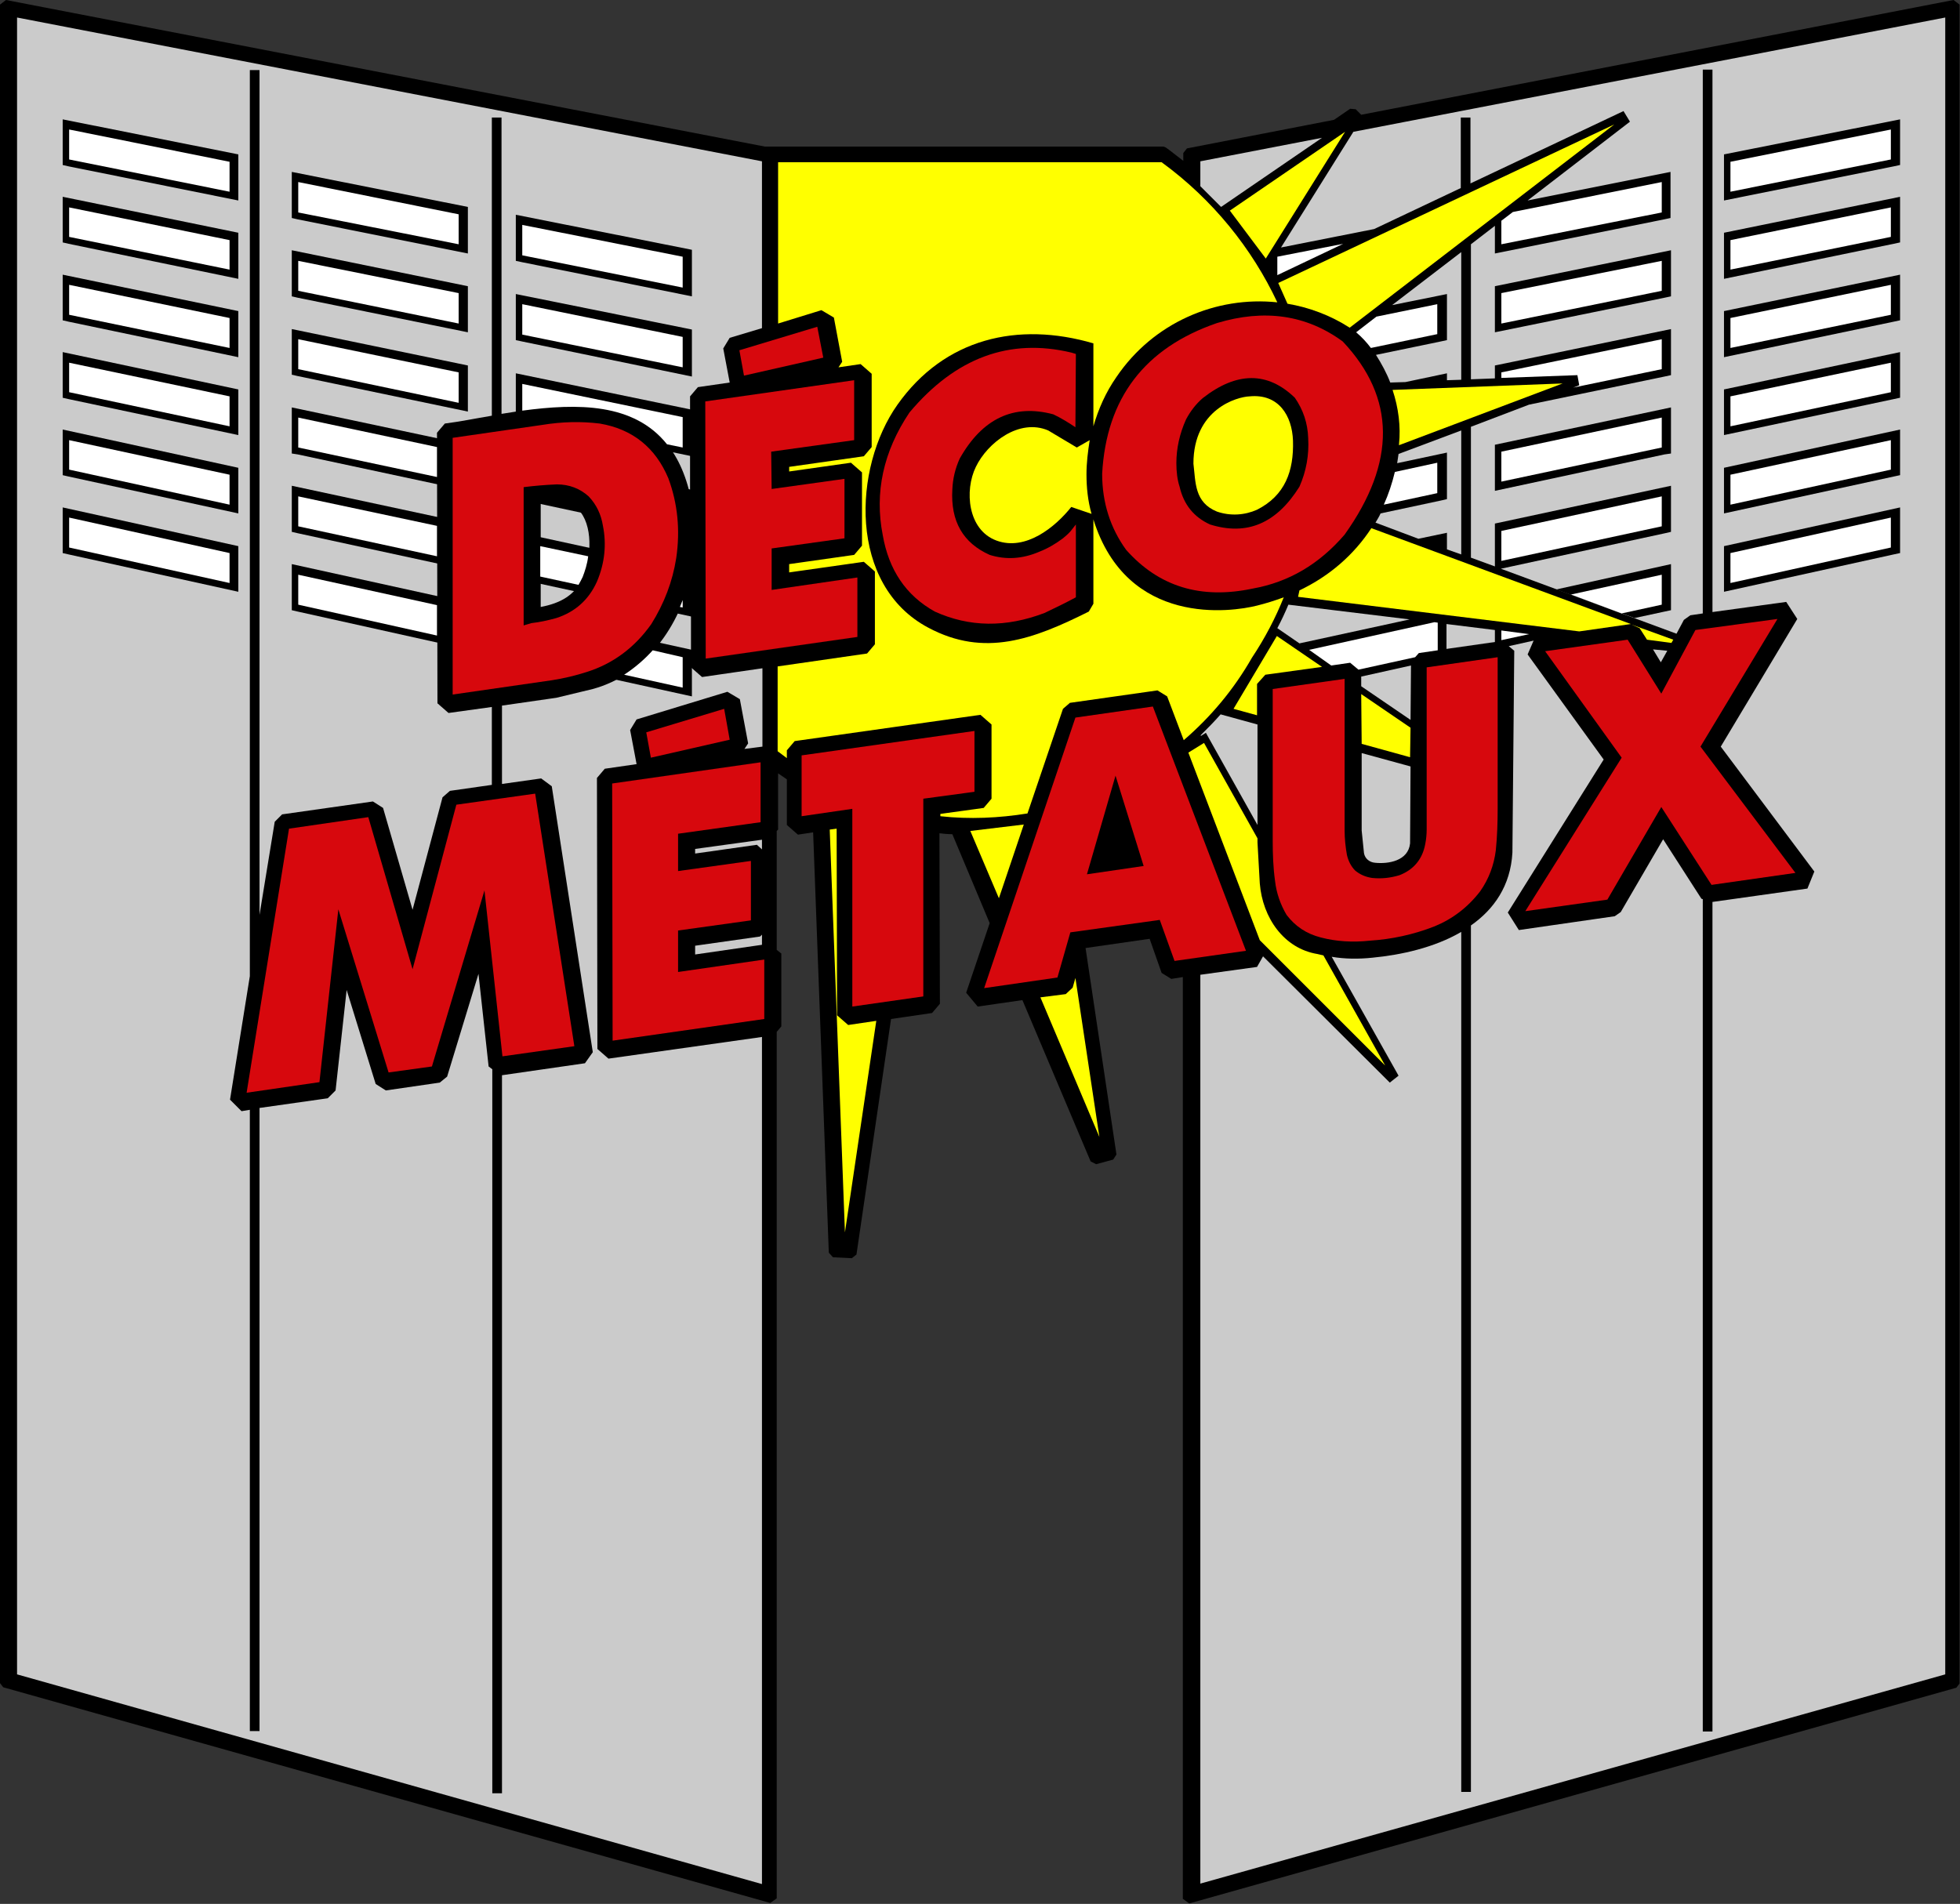
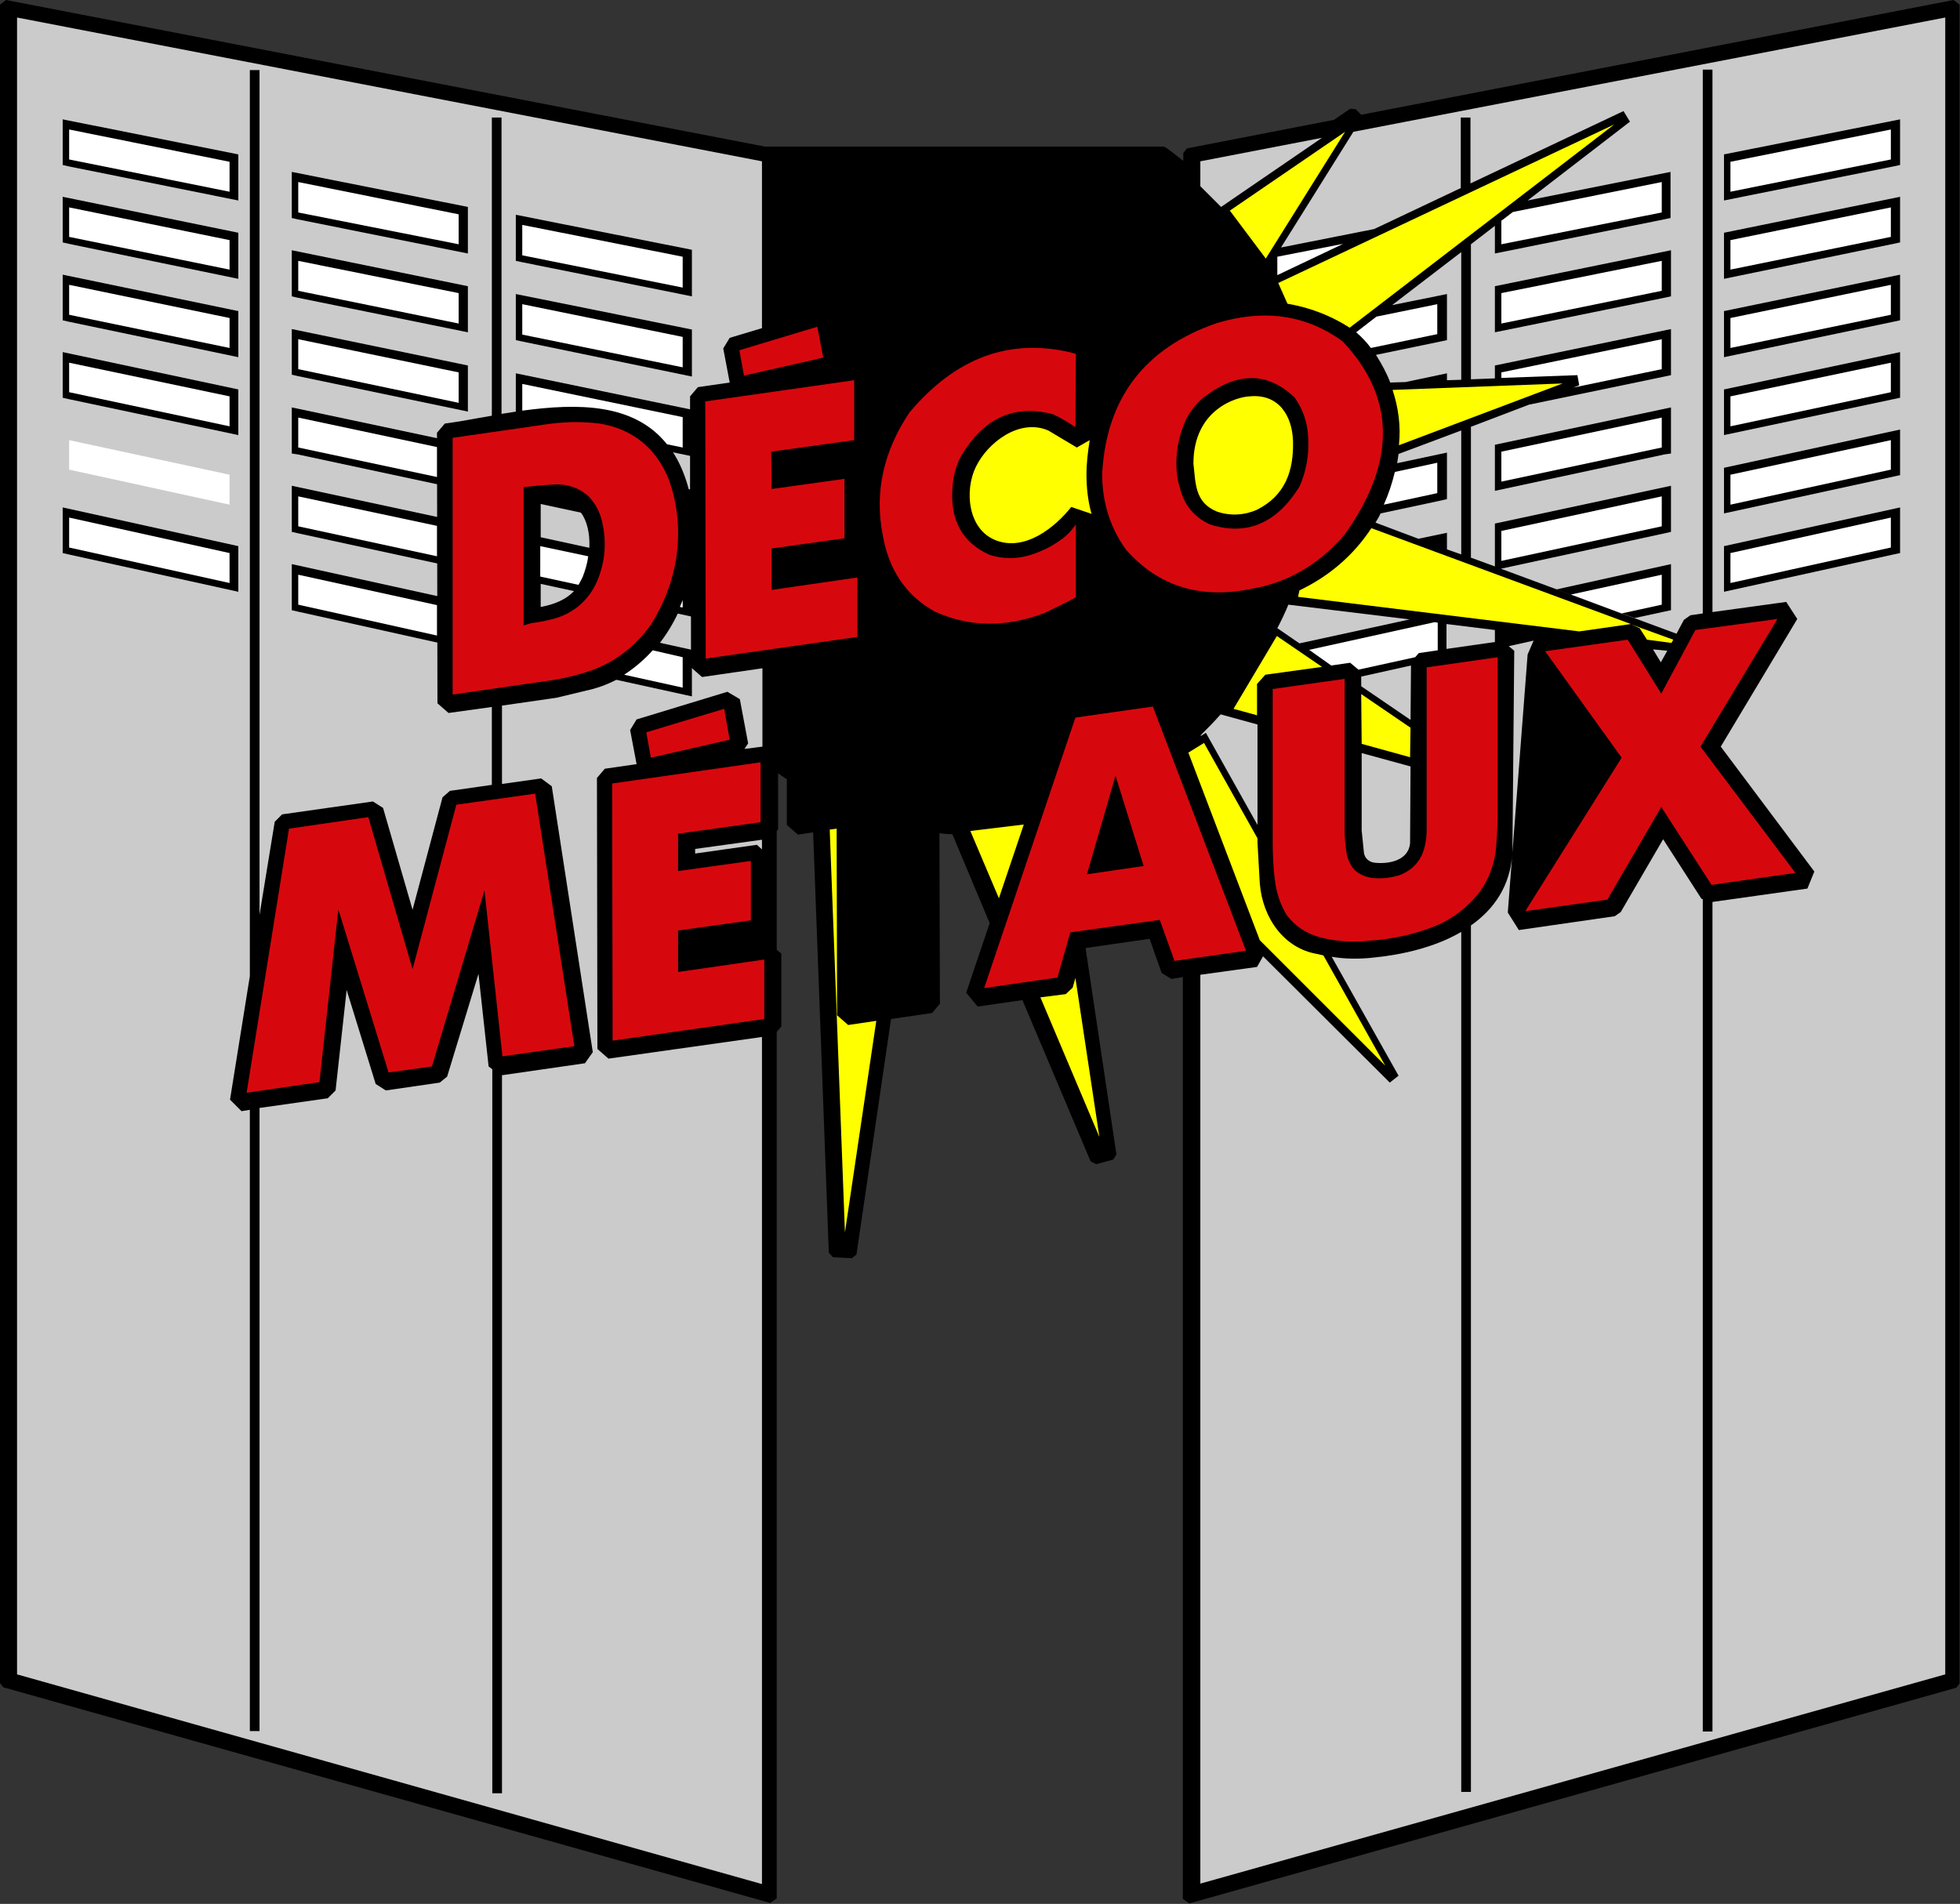
<svg xmlns="http://www.w3.org/2000/svg" version="1.1" id="Calque_1" x="0px" y="0px" viewBox="0 0 425.2 413.1" style="enable-background:new 0 0 425.2 413.1;" xml:space="preserve">
  <rect x="0" y="0" width="425.2" height="413.1" fill="#333333" stroke="none" />
  <style type="text/css"> .st0{fill-rule:evenodd;clip-rule:evenodd;fill:#FFFFFF;stroke:#FFFFFF;stroke-width:8.504;stroke-miterlimit:10;} .st1{fill-rule:evenodd;clip-rule:evenodd;fill:#CBCBCB;} .st2{fill-rule:evenodd;clip-rule:evenodd;fill:#FFFFFF;} .st3{fill-rule:evenodd;clip-rule:evenodd;} .st4{fill-rule:evenodd;clip-rule:evenodd;fill:#D7080D;} .st5{fill-rule:evenodd;clip-rule:evenodd;fill:#FFFF00;} </style>
  <path class="st3" d="M235.5,205.7l13.9-2l2.6,7.4l2.1,1.3l2.5-0.4v200l1.4,1l166.4-46.8l0.7-0.9V1l-1.3-1L295.3,24.9l-1.2-1.2 l-1.2-0.1l-3.5,2.4l-31.9,6.2l-0.8,1v1.7c-1-0.8-2.1-1.6-3.1-2.4l-0.7-0.5l-0.5-0.2h-86.5l0,0L1.3,0L0,1v364.2l0.7,0.9l166.4,46.8 l1.4-1V223.9l1-1.2l0-15.8l-1-0.8v-25.8l0.3-0.3l0-12.2c0.6,0.4,1.3,0.9,1.9,1.3l0,9.9l2.4,2.1l3.3-0.5l3.4,91.2l0.9,1l4.1,0.2 l1-0.8l7.5-51.1l8.9-1.3l1.7-2l-0.1-37c0.9,0.1,1.8,0.2,2.8,0.2l8.1,19.3l-5.1,15.1l2.5,3l9.7-1.4l14.8,35l1.2,0.6l3.7-1l0.7-1.1 L235.5,205.7z" />
  <path class="st1" d="M303.4,98.5c-0.1,0.7-0.2,1.3-0.3,2l10.8-2.3v10.1l-1.3,0.3l-13.1,2.8c-0.3,0.7-0.7,1.3-1.1,2l9.3,3.5l6.2-1.3 v3.6l3.1,1.1V93.4L303.4,98.5z" />
  <path class="st1" d="M298.5,77c1.2,1.9,2.3,3.9,3.1,6l3.3-0.1l9-1.9v1.5l3.1-0.1V54.7l-15,11.5l11.9-2.4v10l-1.4,0.3L298.5,77z" />
-   <path class="st1" d="M319.1,200.8v188h-2.1V202.2c-5.8,3.4-13,5-19.3,5.6c-2.9,0.3-5.9,0.3-8.8-0.2l14.5,25.8l-1.9,1.5L274,207.5 l-1.3,2.3l-12.3,1.7v197.2L422,363.3V3.8L293.6,28.6l-15.7,25.1l20.2-4l18.8-8.9V25.5h2.1v14.3l33.2-15.7l1.4,2.3l-22.2,17.1l31-6.2 v10l-1.4,0.3L324.3,55V49l-5.2,4v29.3l5.2-0.2v-2.8l38.2-7.9v10l-1.4,0.3l-29.4,6.1l-12.6,4.8V121l5.2,1.9v-9.3l38.2-8.2v10 l-1.3,0.3l-35.6,7.7l38.1,14.1l1.6-3l1.4-1l2.7-0.4v-118h2.1v117.7l16-2.2l2.4,3.7L373.3,162l20.3,27.1l-1.5,3.7l-20.6,2.9v180h-2.1 V195.1l-0.3-0.1l-8.3-12.9l-9.2,15.8l-1.3,0.9l-20.8,3l-2.4-3.8l20.8-33.2L331.4,142l1.3-3l-5.4,1.2l1.2,1l-0.4,43.8 C327.7,192.2,324.1,197.3,319.1,200.8z" />
+   <path class="st1" d="M319.1,200.8v188h-2.1V202.2c-5.8,3.4-13,5-19.3,5.6c-2.9,0.3-5.9,0.3-8.8-0.2l14.5,25.8l-1.9,1.5L274,207.5 l-1.3,2.3l-12.3,1.7v197.2L422,363.3V3.8L293.6,28.6l-15.7,25.1l20.2-4l18.8-8.9V25.5h2.1v14.3l33.2-15.7l1.4,2.3l-22.2,17.1l31-6.2 v10l-1.4,0.3L324.3,55V49l-5.2,4v29.3l5.2-0.2v-2.8l38.2-7.9v10l-1.4,0.3l-29.4,6.1l-12.6,4.8V121l5.2,1.9v-9.3l38.2-8.2v10 l-1.3,0.3l-35.6,7.7l38.1,14.1l1.6-3l1.4-1l2.7-0.4v-118h2.1v117.7l16-2.2l2.4,3.7L373.3,162l20.3,27.1l-1.5,3.7l-20.6,2.9v180h-2.1 V195.1l-0.3-0.1l-8.3-12.9l-9.2,15.8l-1.3,0.9l-20.8,3l-2.4-3.8L331.4,142l1.3-3l-5.4,1.2l1.2,1l-0.4,43.8 C327.7,192.2,324.1,197.3,319.1,200.8z" />
  <path class="st1" d="M106.7,170.3v-16.9l-9.4,1.3l-2.4-2.1l-0.1-58.7l1.7-2c3.2-0.4,6.6-1.1,10.2-1.7V25.5h2.1v64.3 c16.9-2.8,35.9-4.1,40.9,17.5l0-21.3l1.7-2l6.9-1l-1.4-7.4l1.4-2.3l7-2.1V35L3.7,3.8v359.5l161.6,45.5V225l-33.3,4.7l-2.4-2.1 l-0.1-58.8l1.7-2l6.9-1l-1.4-7.4l1.4-2.3l19.7-6l2.7,1.6l1.8,9.6l-0.8,1.2l3.9-0.5V145l-13.1,1.9l-2.4-2.1l0-20.1 c-2.4,11.1-9.7,21.6-21.3,24.8l-7.9,1.9l-11.8,1.7v17l8.5-1.2l2.3,1.7l8.9,57.7l-1.7,2.4l-18,2.6v155.8h-2.1V232l-0.8-0.6l-2.2-20.1 L97,233.6l-1.6,1.3l-11.7,1.7l-2.2-1.4l-6.3-20.4l-2.4,21.8l-1.7,1.7l-14.8,2.1v135.2h-2.1V240.8l-1.8,0.3l-2.5-2.5l4.3-26.8V15.2 h2.1v183.3l3.3-20.2l1.6-1.6l19.7-2.8l2.2,1.4l6.4,22.1L96,173l1.6-1.4L106.7,170.3z" />
  <polygon class="st1" points="358.6,140.9 360.3,143.7 361.7,141.2 " />
  <path class="st1" d="M272.8,179l0-21.8l-8-2.2c-1.4,1.6-2.8,3-4.3,4.5v0.2l1.1-0.7L272.8,179z" />
  <polygon class="st1" points="295.3,146.8 295.3,148.9 306,156.2 306.1,144.4 " />
  <path class="st1" d="M295.4,163.4l0,16.8l0.5,4.9c0.2,1.2,1.2,2,2.4,2.1c2.9,0.3,7.2-0.4,7.6-4.2l0.1-16.7L295.4,163.4z" />
  <polygon class="st1" points="313.8,140.8 324.3,139.3 324.3,136.7 313.8,135.4 " />
  <path class="st1" d="M117.3,131.7c4.2-0.8,7.5-2.5,9.2-6.5c1.8-4.3,2.2-11.4-1.1-14.7c-1.2-1-2.7-1.6-4.2-1.6l-3.9,0.3L117.3,131.7z " />
  <polygon class="st1" points="165.3,182.2 150.8,184.2 150.8,185.2 164.2,183.3 165.3,184.3 " />
-   <polygon class="st1" points="165.3,202.8 164.9,203.2 150.8,205.2 150.8,207.1 165.3,205 " />
  <polygon class="st3" points="361.1,98.6 362.5,98.4 362.5,88.4 324.3,96.5 324.3,106.5 " />
  <path class="st3" d="M284.7,131.8l-5.2-0.6c-0.3,0.7-0.6,1.3-0.9,2L284.7,131.8z" />
  <polygon class="st3" points="337.6,127.9 354.6,134.1 361.1,132.7 362.5,132.4 362.5,122.4 " />
  <polygon class="st2" points="277.1,59.7 291.4,52.9 277.1,55.7 " />
  <polygon class="st2" points="328.2,46 325.7,47.9 325.7,53 360.5,46.1 360.5,39.5 " />
  <polygon class="st2" points="325.7,82 342.2,81.4 342.6,83.6 341.3,84.1 360.5,80.1 360.5,73.6 325.7,80.8 " />
  <polygon class="st2" points="360.5,97.1 360.5,90.6 325.7,98 325.7,104.5 " />
  <polygon class="st2" points="360.5,114.2 360.5,107.7 325.7,115.2 325.7,121.7 " />
  <polygon class="st2" points="340.8,129 351.8,133.1 360.5,131.2 360.5,124.7 " />
-   <polygon class="st2" points="331.7,137.6 325.7,136.8 325.7,138.9 " />
  <polygon class="st3" points="410.8,36.1 374,43.5 374,33.5 412.2,25.9 412.2,35.8 " />
  <polygon class="st3" points="361.1,64.6 324.3,72.1 324.3,62.1 362.5,54.3 362.5,64.3 " />
  <polygon class="st3" points="410.8,52.9 374,60.5 374,50.5 412.2,42.7 412.2,52.6 " />
  <polygon class="st3" points="410.8,69.8 374,77.5 374,67.5 412.2,59.6 412.2,69.5 " />
  <polygon class="st3" points="410.8,86.6 374,94.4 374,84.5 412.2,76.4 412.2,86.3 " />
  <polygon class="st3" points="410.8,103.4 374,111.4 374,101.5 412.2,93.2 412.2,103.1 " />
  <polygon class="st3" points="410.8,120.3 374,128.4 374,118.5 412.2,110.1 412.2,120 " />
  <polygon class="st2" points="410.2,34.6 375.4,41.6 375.4,35.1 410.2,28.1 " />
  <polygon class="st2" points="360.5,63.1 325.7,70.2 325.7,63.6 360.5,56.6 " />
  <polygon class="st2" points="410.2,51.4 375.4,58.5 375.4,52.1 410.2,45 " />
  <polygon class="st2" points="410.2,68.3 375.4,75.5 375.4,69 410.2,61.8 " />
  <polygon class="st2" points="410.2,85.1 375.4,92.5 375.4,86 410.2,78.7 " />
  <polygon class="st2" points="410.2,101.9 375.4,109.5 375.4,103 410.2,95.5 " />
  <polygon class="st2" points="410.2,118.8 375.4,126.5 375.4,120 410.2,112.3 " />
  <polygon class="st3" points="64.6,47.6 63.3,47.3 63.3,37.3 101.5,44.9 101.5,55 " />
  <polygon class="st3" points="113.3,56.9 111.9,56.6 111.9,46.6 150.1,54.2 150.1,64.3 " />
  <polygon class="st3" points="14.9,36.1 13.6,35.8 13.6,25.9 51.7,33.5 51.7,43.5 " />
  <polygon class="st3" points="113.3,74.1 111.9,73.8 111.9,63.8 150.1,71.5 150.1,81.7 " />
  <polygon class="st3" points="64.6,64.6 63.3,64.3 63.3,54.3 101.5,62.1 101.5,72.1 " />
  <polygon class="st3" points="14.9,52.9 13.6,52.6 13.6,42.7 51.7,50.5 51.7,60.5 " />
  <polygon class="st3" points="113.3,91.3 111.9,91 111.9,81 150.1,88.9 150.1,99 " />
  <polygon class="st3" points="64.6,81.6 63.3,81.3 63.3,71.4 101.5,79.3 101.5,89.3 " />
  <polygon class="st3" points="14.9,69.8 13.6,69.5 13.6,59.6 51.7,67.5 51.7,77.5 " />
  <polygon class="st3" points="113.3,108.5 111.9,108.3 111.9,98.2 150.1,106.3 150.1,116.4 " />
  <polygon class="st3" points="64.6,98.6 63.3,98.4 63.3,88.4 101.5,96.5 101.5,106.5 " />
  <polygon class="st3" points="14.9,86.6 13.6,86.3 13.6,76.4 51.7,84.5 51.7,94.4 " />
  <polygon class="st3" points="113.2,125.8 111.9,125.5 111.9,115.4 150.1,123.7 150.1,133.8 " />
  <polygon class="st3" points="64.6,115.7 63.3,115.4 63.3,105.4 101.5,113.6 101.5,123.7 " />
-   <polygon class="st3" points="14.9,103.4 13.6,103.1 13.6,93.2 51.7,101.5 51.7,111.4 " />
  <polygon class="st3" points="113.2,143 111.9,142.7 111.9,132.6 150.1,141 150.1,151.1 " />
  <polygon class="st3" points="64.6,132.7 63.3,132.4 63.3,122.4 101.5,130.8 101.5,140.9 " />
  <polygon class="st3" points="14.9,120.3 13.6,120 13.6,110.1 51.7,118.5 51.7,128.4 " />
  <polygon class="st2" points="113.3,55.4 113.3,48.8 148.1,55.7 148.1,62.4 " />
  <polygon class="st2" points="64.7,46.1 64.7,39.5 99.5,46.5 99.5,53 " />
  <polygon class="st2" points="15,34.6 15,28.1 49.8,35.1 49.8,41.6 " />
  <polygon class="st2" points="113.3,72.6 113.3,66 148.1,73.1 148.1,79.7 " />
  <polygon class="st2" points="64.7,63.1 64.7,56.6 99.5,63.6 99.5,70.2 " />
  <polygon class="st2" points="15,51.4 15,45 49.8,52.1 49.8,58.5 " />
  <polygon class="st2" points="15,68.3 15,61.8 49.8,69 49.8,75.5 " />
  <polygon class="st2" points="15,85.1 15,78.7 49.8,86 49.8,92.5 " />
  <polygon class="st2" points="15,101.9 15,95.5 49.8,103 49.8,109.5 " />
  <polygon class="st2" points="15,118.8 15,112.3 49.8,120 49.8,126.5 " />
  <path class="st1" d="M260.4,40.4c1.5,1.5,3,3,4.5,4.5l21.9-15L260.4,35V40.4z" />
  <path class="st1" d="M305.8,134.4l-26.3-3.2c-0.7,1.7-1.5,3.4-2.4,5.1l4.8,3.3L305.8,134.4z" />
  <polygon class="st4" points="53.5,237.1 69.3,234.8 73.4,197.3 84.3,232.7 93.7,231.4 105.1,193.2 109,229.2 124.6,227 116.1,172.2 99,174.6 89.5,210.3 79.9,177.3 62.7,179.8 " />
  <polygon class="st4" points="140.2,158.9 141.2,164.4 158.3,160.5 157.1,153.8 " />
  <polygon class="st4" points="132.9,225.8 165.8,221.1 165.8,208.2 147.1,210.9 147.1,201.9 162.9,199.7 162.9,186.8 147.1,189 147.1,180.9 165,178.4 165,165.4 132.8,170 " />
-   <polygon class="st4" points="173.9,163.9 173.9,177.1 184.9,175.5 184.9,218.4 200.3,216.2 200.3,173.3 211.4,171.8 211.4,158.6 " />
  <path class="st4" d="M235.8,189.7l6.2-21.4l6.1,19.6L235.8,189.7z M213.5,214.4l15.9-2.3l2.8-9.8l19.4-2.7l3.2,8.9l15.5-2.2 l-20.2-53l-16.8,2.4L213.5,214.4z" />
  <path class="st4" d="M276.1,149.5l0,32.9c0,2.9,0.1,5.8,0.5,8.7c0.3,2.7,1.2,5.2,2.5,7.4c1.9,2.5,4.3,4.1,7.4,4.9 c3.4,0.9,7,1.1,10.7,0.7c4.7-0.3,9.4-1.3,14-3.1c3.9-1.6,7.2-4.1,9.9-7.6c1.9-2.7,3-5.7,3.4-8.9c0.3-3,0.4-6,0.4-9l0-32.9l-15.4,2.2 l0,32.9l0,2.3c0,1-0.1,2.1-0.3,3.1c-0.6,3.3-2.5,5.6-5.6,6.8c-2,0.6-3.9,0.8-5.9,0.6c-1.4-0.2-2.6-0.7-3.7-1.6 c-0.9-0.9-1.5-2.1-1.8-3.4c-0.3-1.7-0.5-3.5-0.5-5.3l0-32.9L276.1,149.5z" />
  <polygon class="st4" points="330.9,197.7 348.7,195.2 360.4,175.1 371.3,192 389.5,189.4 368.9,162 385.6,134.3 367.8,136.7 360.4,150.5 353.1,138.8 335.2,141.3 351.8,164.4 " />
  <path class="st4" d="M113.6,135.7l0-30c2.4-0.3,4.8-0.5,7.2-0.6c2.7,0,5,0.9,6.9,2.6c1.7,1.8,2.7,3.9,3.1,6.4 c0.8,4,0.4,8.1-1.3,12.1c-1.8,4-4.8,6.6-8.8,7.9c-1.8,0.5-3.6,0.9-5.4,1.1L113.6,135.7z M98.2,150.7l21.5-3.1c2.6-0.4,5.1-1,7.6-1.8 c5.7-1.8,10.4-5.3,14-10.4c2.8-4.5,4.6-9.2,5.4-14.3c0.9-6.1,0.3-11.9-1.7-17.3c-2.8-6.7-7.8-10.7-14.9-11.9 c-4.1-0.5-8.2-0.4-12.5,0.3l-19.4,2.8L98.2,150.7z" />
  <polygon class="st4" points="160.4,76 161.4,81.5 178.6,77.6 177.3,70.9 " />
  <polygon class="st4" points="153.1,142.9 186,138.2 186,125.3 167.4,128 167.4,119 183.2,116.8 183.2,103.9 167.4,106.1 167.3,98 185.3,95.5 185.3,82.5 153,87.1 " />
  <path class="st4" d="M233.4,76.8l-1-0.3c-13.4-3.2-25.1,1.1-35.1,13c-5.7,8.5-7.6,17.4-5.8,26.6c1.3,7.5,5,13.1,11.3,16.6 c7.5,3.4,15.4,3.5,23.8,0.3c2.3-1.1,4.6-2.2,6.8-3.4l0-15.8c-0.4,0.5-0.7,0.9-1.1,1.4c-0.5,0.6-1.1,1.1-1.7,1.6 c-1.6,1.2-3.3,2.2-5.1,2.9c-3.7,1.6-7.3,1.8-10.8,0.7c-5.8-2.6-8.5-7.3-8.1-14.2c0.1-2.3,0.6-4.5,1.6-6.7 c4.9-8.7,11.7-11.9,20.3-9.6c1.7,0.8,3.3,1.8,4.8,2.8L233.4,76.8z" />
  <path class="st4" d="M255.2,100.5c0-3.2,0.7-6.4,2.1-9.5c0.9-1.7,2.1-3.3,3.6-4.6c7.4-5.8,14.1-5.8,20-0.1c1.8,2.6,2.8,5.5,2.9,8.8 c0.2,3.6-0.4,7.1-1.9,10.5c-5,8-11.4,10.7-19.4,8.2c-3.5-1.6-5.7-4.3-6.6-8.2C255.4,104.1,255.2,102.3,255.2,100.5z M239.1,102.8 c0,6.3,1.8,11.8,5.2,16.5c7.1,8,16.2,10.8,27.5,8.4c7.8-1.4,14.4-5.3,19.9-11.7c11.2-15.7,11.1-29.7-0.4-41.9 c-7.9-5.8-17-7.1-27.3-4C248.3,75.5,240,86.4,239.1,102.8z" />
  <path class="st2" d="M294.2,72.1c1.2,1,2.3,2.2,3.2,3.4l14.4-3V66l-13.2,2.7L294.2,72.1z" />
  <path class="st2" d="M302.6,102.4c-0.6,2.5-1.4,4.9-2.4,7.1l11.6-2.5v-6.6L302.6,102.4z" />
  <polygon class="st2" points="288.8,144.4 292.9,143.8 294.7,145.3 307,142.6 307.8,141.7 311.9,141.1 311.9,135.1 311.2,135 284,141 " />
  <path class="st2" d="M113.3,89.1c12-1.6,24.2-1.7,31.4,7.3l3.4,0.7v-6.6l-34.8-7.2V89.1z" />
  <polygon class="st2" points="64.7,80.1 99.5,87.4 99.5,80.8 64.7,73.6 " />
  <polygon class="st2" points="94.8,103.5 94.8,97 64.7,90.6 64.7,97.1 " />
  <path class="st2" d="M148.1,130.2c-0.2,0.5-0.4,1-0.6,1.5l0.6,0.1V130.2z" />
  <path class="st2" d="M125.5,126.9c0.3-0.5,0.6-1.1,0.9-1.7c0.5-1.3,1-2.8,1.2-4.5l-10.4-2.2l0,6.6L125.5,126.9z" />
  <polygon class="st2" points="94.8,120.7 94.8,114.1 64.7,107.7 64.7,114.2 " />
  <path class="st2" d="M141.6,141.1c-1.8,2-3.9,3.8-6.2,5.3l12.7,2.8v-6.6L141.6,141.1z" />
  <polygon class="st2" points="94.8,137.9 94.8,131.3 64.7,124.7 64.7,131.2 " />
-   <path class="st5" d="M278.5,129.6c-1.9,0.7-3.8,1.3-5.8,1.8c-5.5,1.4-28.2,4.7-35.5-18.7l0,18.3l-1,1.7c-12,6-22.6,10-34.8,3.5 c-17.4-9.2-16.4-34.7-6.7-48.4c10.2-14.4,26.1-18.1,42.5-13.3l0,18c1.1-3.8,2.7-7.4,5-10.7c8-11.8,21.6-17.6,34.9-16.2 c-5.5-11.7-14-22.3-25.1-30.4h-83.2v35l9.4-2.9l2.7,1.6l1.8,9.6l-0.8,1.2l4.8-0.7l2.4,2.1l0,15.9l-1.7,2l-16.2,2.3l0,1l13.4-1.9 l2.4,2.1l0,15.9l-1.7,2l-14.1,2l0,1.8l16.2-2.3l2.4,2.1l0,15.8l-1.7,2l-19.4,2.8V163c0.7,0.5,1.3,1,2,1.5l0-1.7l1.7-2l40.3-5.7 l2.4,2.1l0,16.1l-1.7,2l-9.4,1.3l0,0.5c6.3,0.7,12.7,0.4,18.9-0.6l7.7-22.7l1.5-1.3l19-2.7l2.1,1.3l3.6,9.5 c5.8-5,10.8-10.9,14.8-17.9C274.4,138.5,276.7,134.1,278.5,129.6z" />
  <path class="st5" d="M236.4,95.5l-2.8,1.6l-6.2-3.7c-6.3-2.7-13.2,2.7-15.7,7.9c-2.5,5.1-1.8,13.7,4.5,16c6.3,2.3,12.7-2.9,16.2-7.3 l4.4,1.5c-0.8-2.8-1.1-5.7-1.1-8.6C235.7,100.5,236,98,236.4,95.5z" />
  <path class="st5" d="M258.9,100.6c0.5,4.1,0.2,8.4,5.1,10.4c2.9,1,6,0.8,8.7-0.4c6.1-3.1,8-8.4,7.8-15c-0.2-5.4-3.1-10.2-9.4-9.6 C268.3,86.1,258.9,88.8,258.9,100.6z" />
  <polygon class="st5" points="190.1,221.5 184,222.4 181.6,220.3 181.5,179.8 180,180 183.3,267.4 " />
  <polygon class="st5" points="233.3,212.2 232.7,214.3 231.2,215.7 225.7,216.4 238.5,246.7 " />
  <polygon class="st5" points="216.7,194.9 222.1,178.9 210.5,180.3 " />
  <path class="st5" d="M287.1,207.3c-0.4-0.1-0.8-0.2-1.3-0.3c-7.3-1.2-11.9-7.9-12.5-15.3l-0.5-8.9l0-0.9l-11.6-20.7l-3.4,2.1 l15.5,40.7l27.2,27.2L287.1,207.3z" />
  <polygon class="st5" points="295.3,150.6 295.4,161.4 305.9,164.3 306,157.9 " />
  <polygon class="st5" points="272.7,155.2 272.7,148.4 274.5,146.4 286.8,144.7 277,138 267.6,153.8 " />
  <path class="st5" d="M297.5,114.6c-3.8,5.8-9.1,10.4-15.6,13.5l-0.3,1.4l61,7.5l11.2-1.6L297.5,114.6z" />
  <polygon class="st5" points="353.9,135.5 355.7,136.3 357.3,138.8 362.6,139.5 363,138.8 " />
  <path class="st5" d="M302.1,84.6c1.3,3.9,1.8,8,1.4,11.8c0,0.1,0,0.2,0,0.2l35.5-13.4L302.1,84.6z" />
  <path class="st5" d="M279.3,65.9c4.7,0.8,9.3,2.5,13.5,5.2L350.2,27l-72.9,34.4L279.3,65.9z" />
  <polygon class="st5" points="274.6,56.1 291.8,28.6 266.8,45.7 " />
</svg>